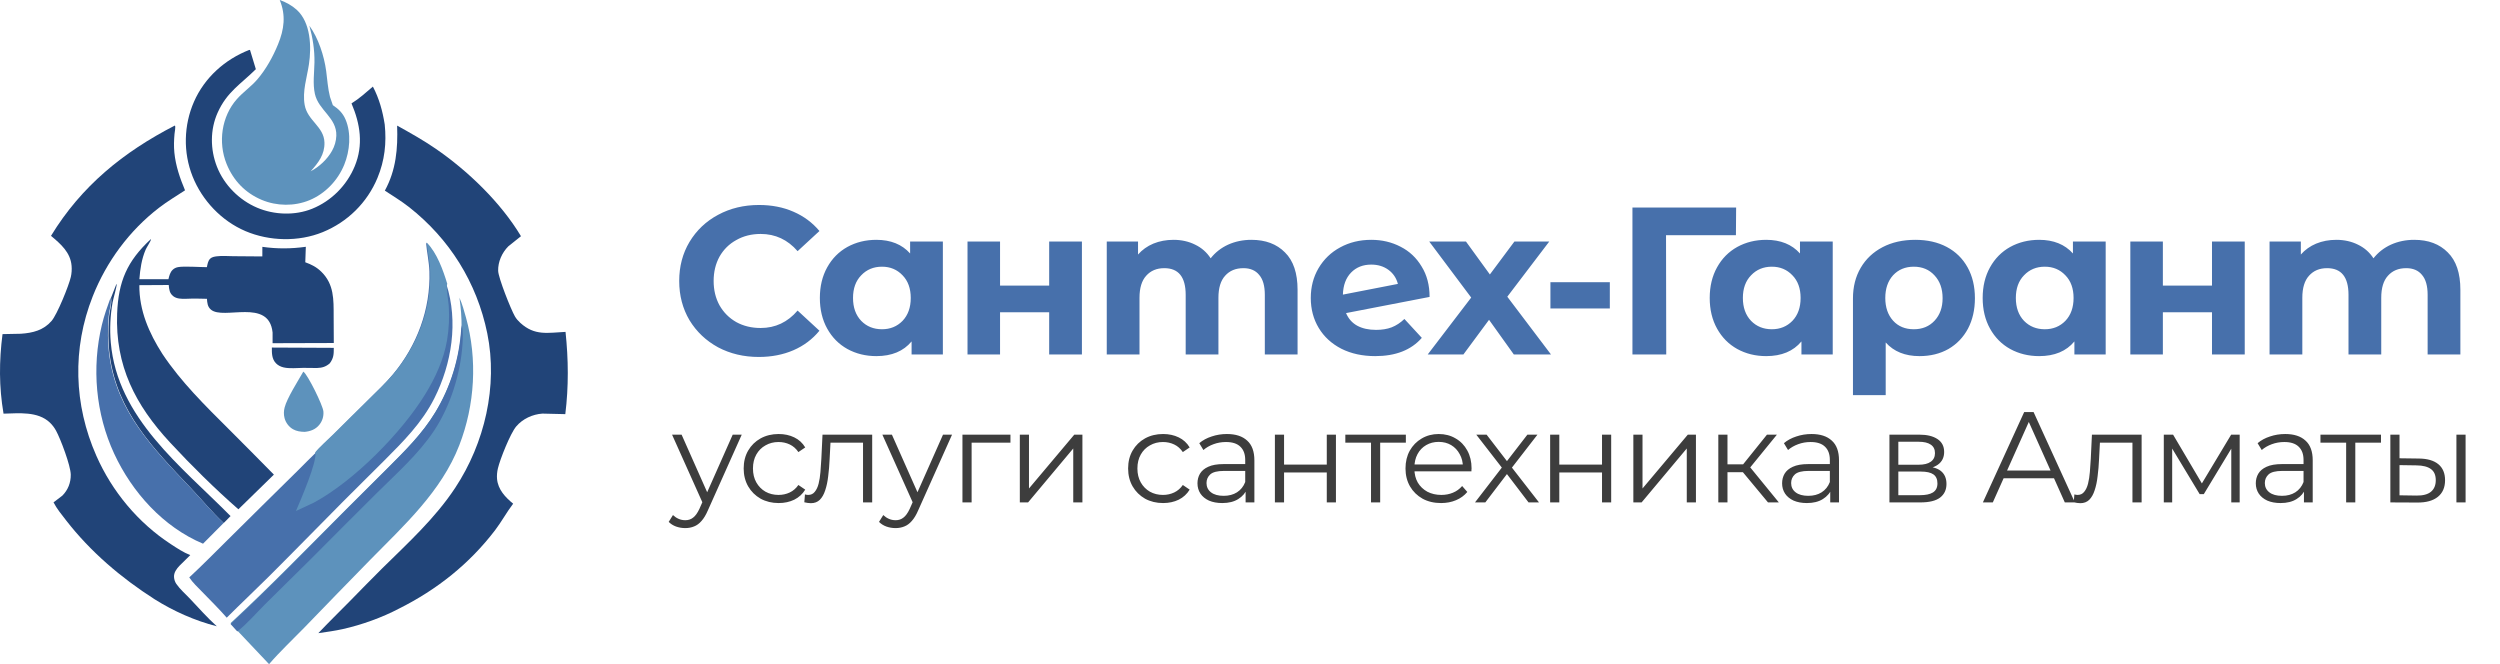
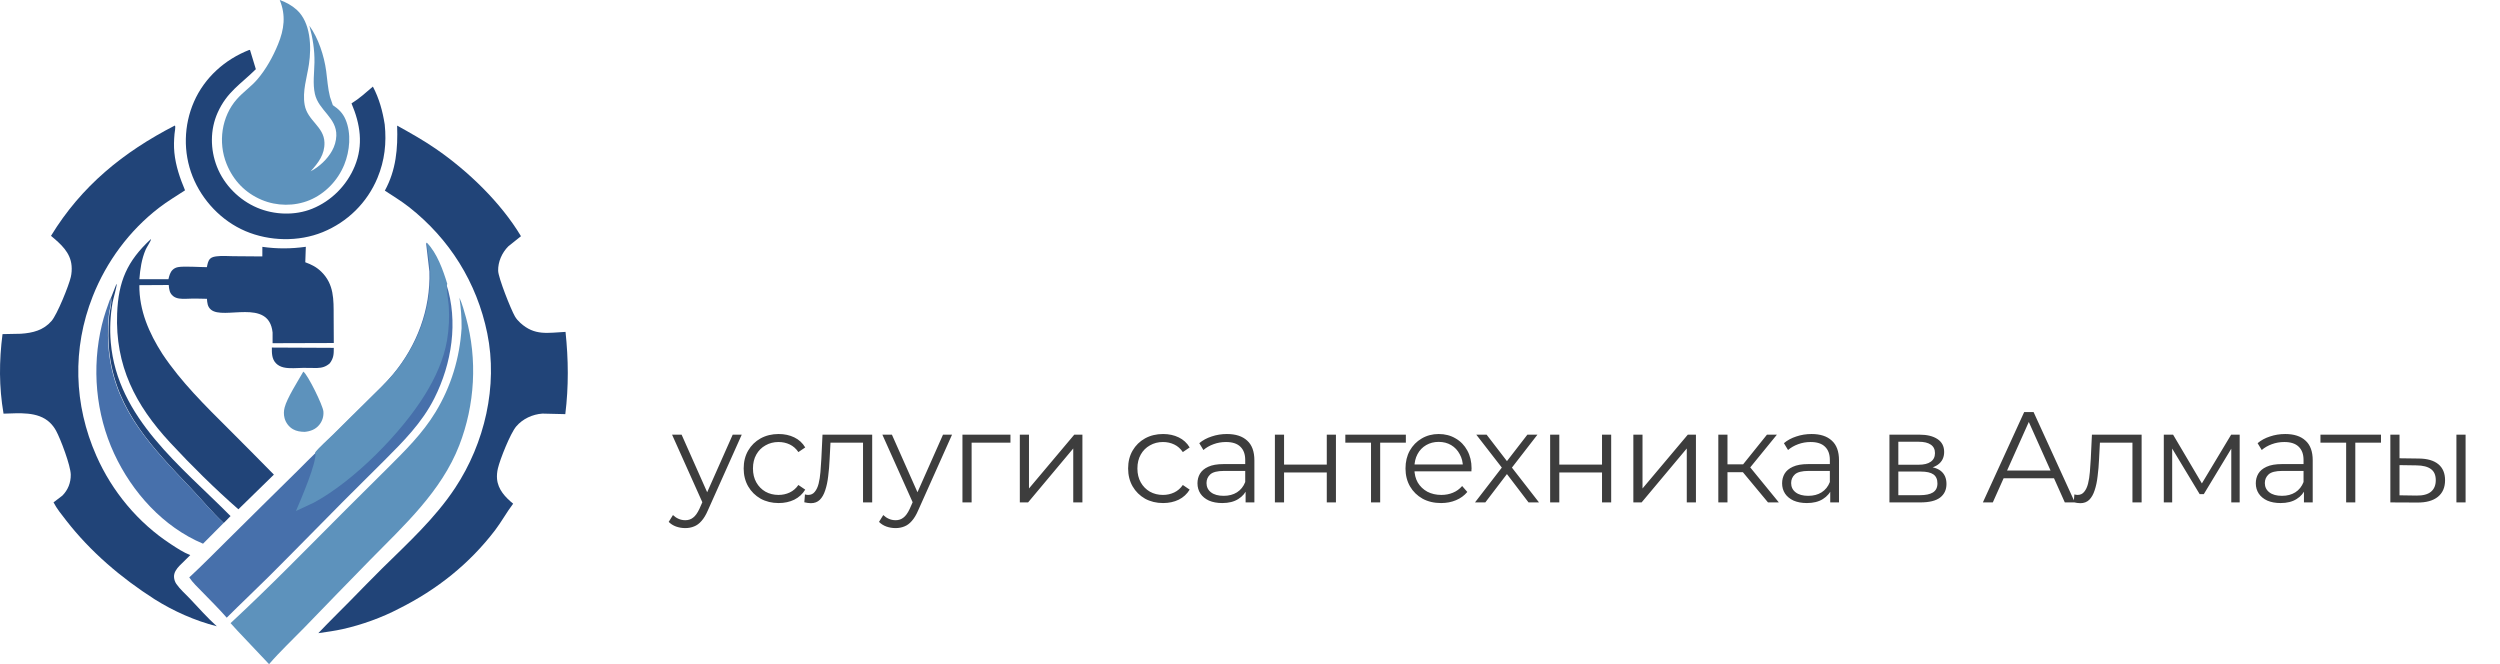
<svg xmlns="http://www.w3.org/2000/svg" width="1453" height="386" viewBox="0 0 1453 386" fill="none">
-   <path d="M440.996 207.464C432.293 207.464 424.404 205.593 417.328 201.852C410.333 198.029 404.803 192.783 400.736 186.114C396.751 179.363 394.758 171.759 394.758 163.3C394.758 154.841 396.751 147.277 400.736 140.608C404.803 133.857 410.333 128.611 417.328 124.87C424.404 121.047 432.334 119.136 441.118 119.136C448.519 119.136 455.189 120.437 461.126 123.04C467.145 125.643 472.187 129.384 476.254 134.264L463.566 145.976C457.791 139.307 450.634 135.972 442.094 135.972C436.807 135.972 432.09 137.151 427.942 139.51C423.794 141.787 420.541 145 418.182 149.148C415.905 153.296 414.766 158.013 414.766 163.3C414.766 168.587 415.905 173.304 418.182 177.452C420.541 181.6 423.794 184.853 427.942 187.212C432.09 189.489 436.807 190.628 442.094 190.628C450.634 190.628 457.791 187.253 463.566 180.502L476.254 192.214C472.187 197.175 467.145 200.957 461.126 203.56C455.107 206.163 448.397 207.464 440.996 207.464ZM547.994 140.364V206H529.816V198.436C525.098 204.129 518.266 206.976 509.32 206.976C503.138 206.976 497.526 205.593 492.484 202.828C487.522 200.063 483.618 196.118 480.772 190.994C477.925 185.87 476.502 179.933 476.502 173.182C476.502 166.431 477.925 160.494 480.772 155.37C483.618 150.246 487.522 146.301 492.484 143.536C497.526 140.771 503.138 139.388 509.32 139.388C517.697 139.388 524.244 142.031 528.962 147.318V140.364H547.994ZM512.614 191.36C517.412 191.36 521.398 189.733 524.57 186.48C527.742 183.145 529.328 178.713 529.328 173.182C529.328 167.651 527.742 163.259 524.57 160.006C521.398 156.671 517.412 155.004 512.614 155.004C507.734 155.004 503.708 156.671 500.536 160.006C497.364 163.259 495.778 167.651 495.778 173.182C495.778 178.713 497.364 183.145 500.536 186.48C503.708 189.733 507.734 191.36 512.614 191.36ZM562.32 140.364H581.23V165.984H609.778V140.364H628.81V206H609.778V181.478H581.23V206H562.32V140.364ZM727.305 139.388C735.52 139.388 742.027 141.828 746.825 146.708C751.705 151.507 754.145 158.745 754.145 168.424V206H735.113V171.352C735.113 166.147 734.015 162.283 731.819 159.762C729.705 157.159 726.655 155.858 722.669 155.858C718.196 155.858 714.658 157.322 712.055 160.25C709.453 163.097 708.151 167.367 708.151 173.06V206H689.119V171.352C689.119 161.023 684.971 155.858 676.675 155.858C672.283 155.858 668.786 157.322 666.183 160.25C663.581 163.097 662.279 167.367 662.279 173.06V206H643.247V140.364H661.425V147.928C663.865 145.163 666.834 143.048 670.331 141.584C673.91 140.12 677.814 139.388 682.043 139.388C686.679 139.388 690.868 140.323 694.609 142.194C698.351 143.983 701.36 146.627 703.637 150.124C706.321 146.708 709.697 144.065 713.763 142.194C717.911 140.323 722.425 139.388 727.305 139.388ZM799.767 191.726C803.183 191.726 806.192 191.238 808.795 190.262C811.479 189.205 813.959 187.578 816.237 185.382L826.363 196.362C820.181 203.438 811.153 206.976 799.279 206.976C791.877 206.976 785.33 205.553 779.637 202.706C773.943 199.778 769.551 195.752 766.461 190.628C763.37 185.504 761.825 179.689 761.825 173.182C761.825 166.757 763.329 160.982 766.339 155.858C769.429 150.653 773.618 146.627 778.905 143.78C784.273 140.852 790.291 139.388 796.961 139.388C803.223 139.388 808.917 140.73 814.041 143.414C819.165 146.017 823.231 149.839 826.241 154.882C829.331 159.843 830.877 165.74 830.877 172.572L782.321 181.966C783.703 185.219 785.859 187.659 788.787 189.286C791.796 190.913 795.456 191.726 799.767 191.726ZM796.961 153.784C792.162 153.784 788.258 155.329 785.249 158.42C782.239 161.511 780.653 165.781 780.491 171.23L812.455 165.008C811.56 161.592 809.73 158.867 806.965 156.834C804.199 154.801 800.865 153.784 796.961 153.784ZM879.824 206L865.428 185.87L850.544 206H829.804L855.058 172.938L830.658 140.364H852.008L865.916 159.518L880.19 140.364H900.442L876.042 172.45L901.418 206H879.824ZM901.105 164.032H935.631V179.282H901.105V164.032ZM1008.92 136.704H968.295L968.417 206H948.775V120.6H1009.04L1008.92 136.704ZM1065.18 140.364V206H1047V198.436C1042.28 204.129 1035.45 206.976 1026.5 206.976C1020.32 206.976 1014.71 205.593 1009.67 202.828C1004.71 200.063 1000.8 196.118 997.956 190.994C995.11 185.87 993.686 179.933 993.686 173.182C993.686 166.431 995.11 160.494 997.956 155.37C1000.8 150.246 1004.71 146.301 1009.67 143.536C1014.71 140.771 1020.32 139.388 1026.5 139.388C1034.88 139.388 1041.43 142.031 1046.15 147.318V140.364H1065.18ZM1029.8 191.36C1034.6 191.36 1038.58 189.733 1041.75 186.48C1044.93 183.145 1046.51 178.713 1046.51 173.182C1046.51 167.651 1044.93 163.259 1041.75 160.006C1038.58 156.671 1034.6 155.004 1029.8 155.004C1024.92 155.004 1020.89 156.671 1017.72 160.006C1014.55 163.259 1012.96 167.651 1012.96 173.182C1012.96 178.713 1014.55 183.145 1017.72 186.48C1020.89 189.733 1024.92 191.36 1029.8 191.36ZM1113.18 139.388C1120.17 139.388 1126.27 140.771 1131.48 143.536C1136.68 146.301 1140.71 150.246 1143.55 155.37C1146.4 160.494 1147.82 166.472 1147.82 173.304C1147.82 179.973 1146.48 185.87 1143.8 190.994C1141.11 196.037 1137.33 199.981 1132.45 202.828C1127.57 205.593 1121.96 206.976 1115.62 206.976C1107.24 206.976 1100.69 204.333 1095.97 199.046V229.668H1076.94V173.426C1076.94 166.675 1078.45 160.738 1081.46 155.614C1084.47 150.49 1088.7 146.505 1094.14 143.658C1099.59 140.811 1105.94 139.388 1113.18 139.388ZM1112.32 191.36C1117.28 191.36 1121.31 189.693 1124.4 186.358C1127.49 183.023 1129.04 178.672 1129.04 173.304C1129.04 167.855 1127.49 163.463 1124.4 160.128C1121.31 156.712 1117.28 155.004 1112.32 155.004C1107.36 155.004 1103.34 156.671 1100.24 160.006C1097.24 163.341 1095.73 167.733 1095.73 173.182C1095.73 178.631 1097.24 183.023 1100.24 186.358C1103.25 189.693 1107.28 191.36 1112.32 191.36ZM1223.82 140.364V206H1205.64V198.436C1200.93 204.129 1194.09 206.976 1185.15 206.976C1178.97 206.976 1173.35 205.593 1168.31 202.828C1163.35 200.063 1159.45 196.118 1156.6 190.994C1153.75 185.87 1152.33 179.933 1152.33 173.182C1152.33 166.431 1153.75 160.494 1156.6 155.37C1159.45 150.246 1163.35 146.301 1168.31 143.536C1173.35 140.771 1178.97 139.388 1185.15 139.388C1193.52 139.388 1200.07 142.031 1204.79 147.318V140.364H1223.82ZM1188.44 191.36C1193.24 191.36 1197.23 189.733 1200.4 186.48C1203.57 183.145 1205.16 178.713 1205.16 173.182C1205.16 167.651 1203.57 163.259 1200.4 160.006C1197.23 156.671 1193.24 155.004 1188.44 155.004C1183.56 155.004 1179.54 156.671 1176.36 160.006C1173.19 163.259 1171.61 167.651 1171.61 173.182C1171.61 178.713 1173.19 183.145 1176.36 186.48C1179.54 189.733 1183.56 191.36 1188.44 191.36ZM1238.15 140.364H1257.06V165.984H1285.61V140.364H1304.64V206H1285.61V181.478H1257.06V206H1238.15V140.364ZM1403.13 139.388C1411.35 139.388 1417.85 141.828 1422.65 146.708C1427.53 151.507 1429.97 158.745 1429.97 168.424V206H1410.94V171.352C1410.94 166.147 1409.84 162.283 1407.65 159.762C1405.53 157.159 1402.48 155.858 1398.5 155.858C1394.02 155.858 1390.49 157.322 1387.88 160.25C1385.28 163.097 1383.98 167.367 1383.98 173.06V206H1364.95V171.352C1364.95 161.023 1360.8 155.858 1352.5 155.858C1348.11 155.858 1344.61 157.322 1342.01 160.25C1339.41 163.097 1338.11 167.367 1338.11 173.06V206H1319.07V140.364H1337.25V147.928C1339.69 145.163 1342.66 143.048 1346.16 141.584C1349.74 140.12 1353.64 139.388 1357.87 139.388C1362.51 139.388 1366.7 140.323 1370.44 142.194C1374.18 143.983 1377.19 146.627 1379.46 150.124C1382.15 146.708 1385.52 144.065 1389.59 142.194C1393.74 140.323 1398.25 139.388 1403.13 139.388Z" fill="#4770AB" />
  <path d="M158.007 202L194 202.17C194.002 205.838 193.953 208.127 191.638 211.191C189.452 213.097 187.255 213.794 184.361 213.873C181.723 213.945 179.072 213.789 176.431 213.803C172.757 213.823 168.385 214.378 164.797 213.53C163.167 213.145 161.61 212.386 160.431 211.178C157.961 208.648 157.973 205.288 158.007 202Z" fill="#214478" />
  <path d="M64.523 173.079L67.52 165.409L67.794 165C68.033 166.309 65.811 173.635 65.445 175.695C64.091 183.329 63.712 191.331 64.383 199.06C68.203 243.058 105.391 270.997 134 299.95L130.001 304C123.131 297.538 117.048 290.131 110.554 283.28C88.99 260.533 68.148 239.338 63.791 206.587C62.797 199.11 62.822 191.466 63.413 183.955C63.677 180.604 65.164 176.639 64.579 173.36L64.523 173.079Z" fill="#214478" />
  <path d="M176.28 216L176.468 216.129C179.063 218.189 187.648 235.554 187.959 239.133C188.207 241.996 187.329 244.784 185.527 246.963C183.313 249.642 180.369 250.68 177.095 251C174.748 250.966 172.381 250.665 170.292 249.468C167.929 248.114 166.091 245.718 165.381 243.01C164.846 240.97 164.891 238.895 165.413 236.858C166.824 231.356 173.198 221.398 176.28 216Z" fill="#5D92BC" />
  <path d="M64.262 173L64.318 173.281C64.905 176.56 63.412 180.525 63.148 183.876C62.554 191.388 62.529 199.032 63.527 206.51C67.901 239.263 88.826 260.459 110.476 283.208C116.995 290.059 123.103 297.466 130 303.929L118 316C94.897 306.29 76.766 286.114 66.357 263.661C55.598 240.452 53.231 213.676 59.211 188.827C60.513 183.42 62.357 178.218 64.262 173Z" fill="#4770AB" />
  <path d="M144.895 29L145.322 29.089L148.699 40.213C139.849 49.001 131.923 53.367 126.496 65.48C122.06 75.382 122.158 86.86 126.102 96.91C130.249 107.475 139.005 116.291 149.481 120.733C159.375 124.928 171.406 125.379 181.429 121.325C192.655 116.784 201.587 107.718 206.179 96.6C211.293 84.22 209.396 72.061 204.293 60.099C208.876 57.275 212.651 53.796 216.724 50.328C220.395 57.295 222.379 64.587 223.598 72.323C224.71 83.102 223.579 93.321 219.39 103.399C213.413 117.778 202.011 129.04 187.544 134.926C173.479 140.648 156.588 140.247 142.662 134.323C128.735 128.399 117.46 116.469 111.904 102.48C106.391 88.595 106.754 72.757 112.754 59.097C118.903 45.097 130.714 34.534 144.895 29Z" fill="#214478" />
  <path d="M162.578 0C166.066 1.173 169.713 3.202 172.453 5.689C180.639 13.12 181.083 27.239 179.552 37.398C178.381 45.161 175.656 53.074 177.078 61C178.728 70.201 188.279 73.502 188.572 82.795C188.792 89.765 184.971 94.697 180.532 99.565C185.518 96.976 190.235 92.576 192.985 87.639C194.47 84.973 195.364 81.978 195.47 78.921C195.836 68.379 185.191 64.24 183.025 54.619C181.7 48.728 182.661 42.292 182.764 36.302C182.89 29.019 181.758 21.942 179.81 14.949C185.047 22.173 188.379 32.456 189.57 41.248C190.254 46.296 190.53 51.361 191.793 56.316L193.437 61.116C196.788 63.348 199.24 65.716 200.839 69.478C204.267 77.543 203.32 87.757 200.076 95.721C196.35 104.868 189.025 112.554 179.89 116.342C171.105 119.984 160.835 119.846 152.089 116.158C142.505 112.115 135.564 104.876 131.675 95.224C126.655 82.769 128.721 67.708 137.698 57.572C141.357 53.44 146.008 50.317 149.604 46.097C154.691 40.125 158.583 33.061 161.572 25.819C165.181 17.075 166.232 8.89 162.578 0Z" fill="#5D92BC" />
  <path d="M268.27 190.75C268.352 184.745 267.87 178.94 267.023 173C268.659 176.695 269.749 180.659 270.828 184.547C277.574 208.85 276.043 235.324 266.932 258.806C256.539 285.591 234.891 305.322 215.149 325.394C202.345 338.412 189.688 351.56 176.975 364.664C170.117 371.732 162.815 378.547 156.38 386L137.916 366.473L134 362.172C157.047 340.814 179.065 318.144 201.274 295.924C209.253 287.942 217.298 280.026 225.282 272.049C235.529 261.809 245.495 252.049 253.089 239.58C262.142 224.713 267.192 208.076 268.27 190.75Z" fill="#5D92BC" />
-   <path d="M268.067 190.789L268.486 189C269.19 192.459 269.034 196.325 268.815 199.839C267.754 216.884 261.842 235.841 252.408 250.119C243.267 263.957 230.257 275.372 218.553 286.996C205.817 299.644 193.177 312.39 180.497 325.093C171.732 333.874 162.789 342.475 154.023 351.247C149.256 356.018 143.052 363.106 137.91 367L134 362.688C157.012 341.27 178.997 318.537 201.172 296.255C209.139 288.251 217.172 280.314 225.144 272.314C235.376 262.046 245.327 252.258 252.909 239.755C261.949 224.847 266.991 208.163 268.067 190.789Z" fill="#4770AB" />
-   <path d="M247.598 141C253.492 147.038 257.002 157.062 259.403 165.085C266.468 186.901 262.592 211.354 252.428 231.512C245.202 245.843 234.346 256.625 223.177 267.832C215.222 275.816 207.158 283.692 199.217 291.688C184.809 306.197 170.548 320.855 156.054 335.277C148.033 343.258 139.776 351.003 131.775 359C127.238 353.793 122.293 348.954 117.497 343.99C114.992 341.399 111.962 338.618 110 335.588C117.542 328.611 124.691 321.312 131.996 314.093C145.672 300.577 159.297 286.994 173.035 273.542C176.508 270.141 179.857 266.586 183.388 263.251C185.657 260.25 190.732 255.799 193.601 252.9C200.6 245.829 207.681 238.839 214.722 231.811C219.346 227.194 224.157 222.652 228.345 217.627C242.291 200.89 250.286 179.726 249.559 157.82C249.369 152.117 248.089 146.651 247.598 141Z" fill="#4770AB" />
+   <path d="M247.598 141C253.492 147.038 257.002 157.062 259.403 165.085C266.468 186.901 262.592 211.354 252.428 231.512C245.202 245.843 234.346 256.625 223.177 267.832C215.222 275.816 207.158 283.692 199.217 291.688C184.809 306.197 170.548 320.855 156.054 335.277C148.033 343.258 139.776 351.003 131.775 359C127.238 353.793 122.293 348.954 117.497 343.99C114.992 341.399 111.962 338.618 110 335.588C117.542 328.611 124.691 321.312 131.996 314.093C145.672 300.577 159.297 286.994 173.035 273.542C176.508 270.141 179.857 266.586 183.388 263.251C185.657 260.25 190.732 255.799 193.601 252.9C200.6 245.829 207.681 238.839 214.722 231.811C219.346 227.194 224.157 222.652 228.345 217.627C242.291 200.89 250.286 179.726 249.559 157.82Z" fill="#4770AB" />
  <path d="M248.042 141C253.994 147.022 257.54 157.02 259.965 165.022L259.806 165.425C259.251 166.992 260.663 175.59 260.815 177.877C261.247 184.391 260.92 191.156 259.848 197.599C257.976 208.842 252.99 219.644 247.026 229.316C233.243 251.664 205.796 279.49 182.53 292.064L172 297C174.45 291.3 184.747 267.565 183.184 262.93C185.475 259.936 190.602 255.497 193.5 252.606C200.569 245.553 207.722 238.582 214.833 231.572C219.505 226.967 224.364 222.437 228.595 217.425C242.681 200.733 250.756 179.624 250.022 157.776C249.83 152.088 248.537 146.637 248.042 141Z" fill="#5D92BC" />
  <path d="M87.643 139C87.67 139.126 87.746 139.25 87.725 139.377C87.61 140.055 85.163 143.908 84.687 145.011C82.3 150.545 81.477 156.326 81.007 162.281L97.891 162.276C98.38 160.286 98.834 158.289 100.354 156.812C101.258 155.935 102.292 155.483 103.519 155.247C106.847 154.607 116.23 155.279 120.242 155.272C120.589 153.574 120.873 151.58 122.175 150.327C123.141 149.396 124.632 149.14 125.911 148.975C129.013 148.576 132.38 148.871 135.518 148.903C141.169 148.961 146.819 149.005 152.47 149.039L152.486 143.459C160.986 144.676 169.238 144.625 177.744 143.437L177.432 152.431C181.075 153.748 184.043 155.252 186.831 158.011C194.184 165.284 193.912 174.068 193.918 183.664C193.922 188.896 193.946 194.126 194 199.358L158.428 199.468L158.425 193.248C156.343 173.042 129.907 186.244 122.56 179.926C120.599 178.239 120.453 176.071 120.277 173.671C117.369 173.599 114.457 173.513 111.548 173.55C109.134 173.58 106.49 173.855 104.101 173.501C102.869 173.319 101.666 172.91 100.679 172.129C98.521 170.418 98.279 168.193 98.069 165.642L80.986 165.742C80.893 180.514 86.584 193.516 94.397 205.722C105.219 221.989 119.241 235.745 133.016 249.464C141.792 258.204 150.493 267.02 159.183 275.848L138.545 296C124.734 283.899 111.331 270.652 98.838 257.182C78.633 235.399 66.913 212.561 68.08 182.222C68.797 163.554 73.847 151.795 87.643 139Z" fill="#214478" />
  <path d="M101.542 73L101.706 73.033C102.14 73.743 101.522 76.837 101.428 77.865C101.101 81.479 100.98 85.052 101.341 88.671C102.11 96.4 104.563 103.501 107.541 110.614C102.47 113.934 97.267 117.031 92.455 120.729C75.168 134.018 61.855 152.071 53.881 172.262C41.904 202.587 42.885 235.165 56.009 264.915C65.15 285.636 80.241 303.823 99.306 316.263C102.875 318.591 106.603 321.088 110.587 322.635L104.342 328.793C102.648 330.556 101.001 332.777 101.138 335.336C101.213 336.739 101.676 338.189 102.472 339.353C104.591 342.452 107.695 345.114 110.276 347.837C115.427 353.272 120.45 358.97 126 364C113.286 360.747 100.919 355.236 89.833 348.274C70.374 335.823 52.586 320.692 38.408 302.419C35.845 299.115 33.026 295.698 31.107 291.975L36.236 288.063C39.536 284.741 41.162 280.57 41.126 275.894C41.086 270.69 35.175 255.035 32.58 250.323C31.617 248.575 30.427 246.974 28.975 245.596C21.958 238.938 10.97 240.217 2.054 240.417C-0.615 224.667 -0.544 210.012 1.465 194.19L12.129 193.974C19.06 193.504 25.239 191.979 29.951 186.556C33.244 182.768 40.035 165.969 41.167 160.962C41.644 158.856 41.785 156.678 41.61 154.527C40.971 146.667 35.283 141.807 29.642 137.073C47.299 108.128 71.625 88.407 101.542 73Z" fill="#214478" />
  <path d="M230.813 73C238.434 77.225 246.021 81.487 253.212 86.429C271.942 99.303 291.034 117.64 302.789 137.282L295.428 143.17C291.763 146.857 289.397 152.138 289.527 157.399C289.626 161.413 296.897 179.791 299.272 183.889C300.093 185.307 301.163 186.51 302.365 187.612C310.769 195.322 318.357 193.382 328.686 192.891C330.383 208.968 330.538 224.637 328.554 240.699L315.254 240.384C309.51 240.781 303.784 243.418 300.034 247.835C296.617 251.86 290.599 266.986 289.378 272.238C288.913 274.24 288.698 276.351 288.887 278.403C289.454 284.559 293.716 289.031 298.247 292.746C294.482 297.661 291.504 303.23 287.714 308.192C272.765 327.763 253.945 342.689 232.034 353.652C222.068 358.914 210.258 363.146 199.276 365.61C194.568 366.666 189.77 367.302 185 368C190.936 361.74 197.128 355.673 203.191 349.534C209.52 343.127 215.751 336.621 222.167 330.301C237.191 315.502 252.899 301.214 264.586 283.496C281.678 257.583 289.47 224.392 283.204 193.734C277.165 164.189 261.255 138.774 237.577 120.234C233.125 116.747 228.369 113.914 223.673 110.8C230.223 98.82 231.273 86.386 230.813 73Z" fill="#214478" />
  <path d="M398.25 306.925C396.4 306.925 394.625 306.625 392.925 306.025C391.275 305.425 389.85 304.525 388.65 303.325L391.125 299.35C392.125 300.3 393.2 301.025 394.35 301.525C395.55 302.075 396.875 302.35 398.325 302.35C400.075 302.35 401.575 301.85 402.825 300.85C404.125 299.9 405.35 298.2 406.5 295.75L409.05 289.975L409.65 289.15L425.85 252.625H431.1L411.375 296.725C410.275 299.275 409.05 301.3 407.7 302.8C406.4 304.3 404.975 305.35 403.425 305.95C401.875 306.6 400.15 306.925 398.25 306.925ZM408.75 293.125L390.6 252.625H396.15L412.2 288.775L408.75 293.125ZM452.548 292.375C448.648 292.375 445.148 291.525 442.048 289.825C438.998 288.075 436.598 285.7 434.848 282.7C433.098 279.65 432.223 276.175 432.223 272.275C432.223 268.325 433.098 264.85 434.848 261.85C436.598 258.85 438.998 256.5 442.048 254.8C445.148 253.1 448.648 252.25 452.548 252.25C455.898 252.25 458.923 252.9 461.623 254.2C464.323 255.5 466.448 257.45 467.998 260.05L464.023 262.75C462.673 260.75 460.998 259.275 458.998 258.325C456.998 257.375 454.823 256.9 452.473 256.9C449.673 256.9 447.148 257.55 444.898 258.85C442.648 260.1 440.873 261.875 439.573 264.175C438.273 266.475 437.623 269.175 437.623 272.275C437.623 275.375 438.273 278.075 439.573 280.375C440.873 282.675 442.648 284.475 444.898 285.775C447.148 287.025 449.673 287.65 452.473 287.65C454.823 287.65 456.998 287.175 458.998 286.225C460.998 285.275 462.673 283.825 464.023 281.875L467.998 284.575C466.448 287.125 464.323 289.075 461.623 290.425C458.923 291.725 455.898 292.375 452.548 292.375ZM467.467 291.925L467.842 287.35C468.192 287.4 468.517 287.475 468.817 287.575C469.167 287.625 469.467 287.65 469.717 287.65C471.317 287.65 472.592 287.05 473.542 285.85C474.542 284.65 475.292 283.05 475.792 281.05C476.292 279.05 476.642 276.8 476.842 274.3C477.042 271.75 477.217 269.2 477.367 266.65L478.042 252.625H506.917V292H501.592V255.7L502.942 257.275H481.492L482.767 255.625L482.167 267.025C482.017 270.425 481.742 273.675 481.342 276.775C480.992 279.875 480.417 282.6 479.617 284.95C478.867 287.3 477.817 289.15 476.467 290.5C475.117 291.8 473.392 292.45 471.292 292.45C470.692 292.45 470.067 292.4 469.417 292.3C468.817 292.2 468.167 292.075 467.467 291.925ZM520.479 306.925C518.629 306.925 516.854 306.625 515.154 306.025C513.504 305.425 512.079 304.525 510.879 303.325L513.354 299.35C514.354 300.3 515.429 301.025 516.579 301.525C517.779 302.075 519.104 302.35 520.554 302.35C522.304 302.35 523.804 301.85 525.054 300.85C526.354 299.9 527.579 298.2 528.729 295.75L531.279 289.975L531.879 289.15L548.079 252.625H553.329L533.604 296.725C532.504 299.275 531.279 301.3 529.929 302.8C528.629 304.3 527.204 305.35 525.654 305.95C524.104 306.6 522.379 306.925 520.479 306.925ZM530.979 293.125L512.829 252.625H518.379L534.429 288.775L530.979 293.125ZM559.376 292V252.625H587.276V257.275H563.351L564.701 255.925V292H559.376ZM592.721 292V252.625H598.046V283.9L624.371 252.625H629.096V292H623.771V260.65L597.521 292H592.721ZM675.986 292.375C672.086 292.375 668.586 291.525 665.486 289.825C662.436 288.075 660.036 285.7 658.286 282.7C656.536 279.65 655.661 276.175 655.661 272.275C655.661 268.325 656.536 264.85 658.286 261.85C660.036 258.85 662.436 256.5 665.486 254.8C668.586 253.1 672.086 252.25 675.986 252.25C679.336 252.25 682.361 252.9 685.061 254.2C687.761 255.5 689.886 257.45 691.436 260.05L687.461 262.75C686.111 260.75 684.436 259.275 682.436 258.325C680.436 257.375 678.261 256.9 675.911 256.9C673.111 256.9 670.586 257.55 668.336 258.85C666.086 260.1 664.311 261.875 663.011 264.175C661.711 266.475 661.061 269.175 661.061 272.275C661.061 275.375 661.711 278.075 663.011 280.375C664.311 282.675 666.086 284.475 668.336 285.775C670.586 287.025 673.111 287.65 675.911 287.65C678.261 287.65 680.436 287.175 682.436 286.225C684.436 285.275 686.111 283.825 687.461 281.875L691.436 284.575C689.886 287.125 687.761 289.075 685.061 290.425C682.361 291.725 679.336 292.375 675.986 292.375ZM723.947 292V283.3L723.722 281.875V267.325C723.722 263.975 722.772 261.4 720.872 259.6C719.022 257.8 716.247 256.9 712.547 256.9C709.997 256.9 707.572 257.325 705.272 258.175C702.972 259.025 701.022 260.15 699.422 261.55L697.022 257.575C699.022 255.875 701.422 254.575 704.222 253.675C707.022 252.725 709.972 252.25 713.072 252.25C718.172 252.25 722.097 253.525 724.847 256.075C727.647 258.575 729.047 262.4 729.047 267.55V292H723.947ZM710.372 292.375C707.422 292.375 704.847 291.9 702.647 290.95C700.497 289.95 698.847 288.6 697.697 286.9C696.547 285.15 695.972 283.15 695.972 280.9C695.972 278.85 696.447 277 697.397 275.35C698.397 273.65 699.997 272.3 702.197 271.3C704.447 270.25 707.447 269.725 711.197 269.725H724.772V273.7H711.347C707.547 273.7 704.897 274.375 703.397 275.725C701.947 277.075 701.222 278.75 701.222 280.75C701.222 283 702.097 284.8 703.847 286.15C705.597 287.5 708.047 288.175 711.197 288.175C714.197 288.175 716.772 287.5 718.922 286.15C721.122 284.75 722.722 282.75 723.722 280.15L724.922 283.825C723.922 286.425 722.172 288.5 719.672 290.05C717.222 291.6 714.122 292.375 710.372 292.375ZM740.972 292V252.625H746.297V270.025H771.122V252.625H776.447V292H771.122V274.6H746.297V292H740.972ZM796.833 292V255.85L798.183 257.275H781.908V252.625H817.083V257.275H800.808L802.158 255.85V292H796.833ZM837.576 292.375C833.476 292.375 829.876 291.525 826.776 289.825C823.676 288.075 821.251 285.7 819.501 282.7C817.751 279.65 816.876 276.175 816.876 272.275C816.876 268.375 817.701 264.925 819.351 261.925C821.051 258.925 823.351 256.575 826.251 254.875C829.201 253.125 832.501 252.25 836.151 252.25C839.851 252.25 843.126 253.1 845.976 254.8C848.876 256.45 851.151 258.8 852.801 261.85C854.451 264.85 855.276 268.325 855.276 272.275C855.276 272.525 855.251 272.8 855.201 273.1C855.201 273.35 855.201 273.625 855.201 273.925H820.926V269.95H852.351L850.251 271.525C850.251 268.675 849.626 266.15 848.376 263.95C847.176 261.7 845.526 259.95 843.426 258.7C841.326 257.45 838.901 256.825 836.151 256.825C833.451 256.825 831.026 257.45 828.876 258.7C826.726 259.95 825.051 261.7 823.851 263.95C822.651 266.2 822.051 268.775 822.051 271.675V272.5C822.051 275.5 822.701 278.15 824.001 280.45C825.351 282.7 827.201 284.475 829.551 285.775C831.951 287.025 834.676 287.65 837.726 287.65C840.126 287.65 842.351 287.225 844.401 286.375C846.501 285.525 848.301 284.225 849.801 282.475L852.801 285.925C851.051 288.025 848.851 289.625 846.201 290.725C843.601 291.825 840.726 292.375 837.576 292.375ZM857.265 292L873.915 270.4L873.84 273.025L858.015 252.625H864.015L876.99 269.5L874.74 269.425L887.715 252.625H893.565L877.59 273.25L877.665 270.4L894.465 292H888.39L874.665 274L876.765 274.3L863.265 292H857.265ZM900.942 292V252.625H906.267V270.025H931.092V252.625H936.417V292H931.092V274.6H906.267V292H900.942ZM949.303 292V252.625H954.628V283.9L980.953 252.625H985.678V292H980.353V260.65L954.103 292H949.303ZM1027.56 292L1011.36 272.5L1015.79 269.875L1033.86 292H1027.56ZM998.688 292V252.625H1004.01V292H998.688ZM1002.36 274.45V269.875H1015.04V274.45H1002.36ZM1016.24 272.875L1011.29 272.125L1026.96 252.625H1032.74L1016.24 272.875ZM1063.73 292V283.3L1063.51 281.875V267.325C1063.51 263.975 1062.56 261.4 1060.66 259.6C1058.81 257.8 1056.03 256.9 1052.33 256.9C1049.78 256.9 1047.36 257.325 1045.06 258.175C1042.76 259.025 1040.81 260.15 1039.21 261.55L1036.81 257.575C1038.81 255.875 1041.21 254.575 1044.01 253.675C1046.81 252.725 1049.76 252.25 1052.86 252.25C1057.96 252.25 1061.88 253.525 1064.63 256.075C1067.43 258.575 1068.83 262.4 1068.83 267.55V292H1063.73ZM1050.16 292.375C1047.21 292.375 1044.63 291.9 1042.43 290.95C1040.28 289.95 1038.63 288.6 1037.48 286.9C1036.33 285.15 1035.76 283.15 1035.76 280.9C1035.76 278.85 1036.23 277 1037.18 275.35C1038.18 273.65 1039.78 272.3 1041.98 271.3C1044.23 270.25 1047.23 269.725 1050.98 269.725H1064.56V273.7H1051.13C1047.33 273.7 1044.68 274.375 1043.18 275.725C1041.73 277.075 1041.01 278.75 1041.01 280.75C1041.01 283 1041.88 284.8 1043.63 286.15C1045.38 287.5 1047.83 288.175 1050.98 288.175C1053.98 288.175 1056.56 287.5 1058.71 286.15C1060.91 284.75 1062.51 282.75 1063.51 280.15L1064.71 283.825C1063.71 286.425 1061.96 288.5 1059.46 290.05C1057.01 291.6 1053.91 292.375 1050.16 292.375ZM1098.14 292V252.625H1115.54C1119.99 252.625 1123.49 253.475 1126.04 255.175C1128.64 256.875 1129.94 259.375 1129.94 262.675C1129.94 265.875 1128.71 268.35 1126.26 270.1C1123.81 271.8 1120.59 272.65 1116.59 272.65L1117.64 271.075C1122.34 271.075 1125.79 271.95 1127.99 273.7C1130.19 275.45 1131.29 277.975 1131.29 281.275C1131.29 284.675 1130.04 287.325 1127.54 289.225C1125.09 291.075 1121.26 292 1116.06 292H1098.14ZM1103.31 287.8H1115.84C1119.19 287.8 1121.71 287.275 1123.41 286.225C1125.16 285.125 1126.04 283.375 1126.04 280.975C1126.04 278.575 1125.26 276.825 1123.71 275.725C1122.16 274.625 1119.71 274.075 1116.36 274.075H1103.31V287.8ZM1103.31 270.1H1115.16C1118.21 270.1 1120.54 269.525 1122.14 268.375C1123.79 267.225 1124.61 265.55 1124.61 263.35C1124.61 261.15 1123.79 259.5 1122.14 258.4C1120.54 257.3 1118.21 256.75 1115.16 256.75H1103.31V270.1ZM1152.45 292L1176.45 239.5H1181.92L1205.92 292H1200.07L1178.02 242.725H1180.27L1158.22 292H1152.45ZM1161.9 277.975L1163.55 273.475H1194.07L1195.72 277.975H1161.9ZM1205.26 291.925L1205.63 287.35C1205.98 287.4 1206.31 287.475 1206.61 287.575C1206.96 287.625 1207.26 287.65 1207.51 287.65C1209.11 287.65 1210.38 287.05 1211.33 285.85C1212.33 284.65 1213.08 283.05 1213.58 281.05C1214.08 279.05 1214.43 276.8 1214.63 274.3C1214.83 271.75 1215.01 269.2 1215.16 266.65L1215.83 252.625H1244.71V292H1239.38V255.7L1240.73 257.275H1219.28L1220.56 255.625L1219.96 267.025C1219.81 270.425 1219.53 273.675 1219.13 276.775C1218.78 279.875 1218.21 282.6 1217.41 284.95C1216.66 287.3 1215.61 289.15 1214.26 290.5C1212.91 291.8 1211.18 292.45 1209.08 292.45C1208.48 292.45 1207.86 292.4 1207.21 292.3C1206.61 292.2 1205.96 292.075 1205.26 291.925ZM1257.6 292V252.625H1263L1280.85 282.85H1278.6L1296.75 252.625H1301.7V292H1296.82V258.7L1297.8 259.15L1280.85 287.2H1278.45L1261.35 258.85L1262.47 258.625V292H1257.6ZM1339.05 292V283.3L1338.82 281.875V267.325C1338.82 263.975 1337.87 261.4 1335.97 259.6C1334.12 257.8 1331.35 256.9 1327.65 256.9C1325.1 256.9 1322.67 257.325 1320.37 258.175C1318.07 259.025 1316.12 260.15 1314.52 261.55L1312.12 257.575C1314.12 255.875 1316.52 254.575 1319.32 253.675C1322.12 252.725 1325.07 252.25 1328.17 252.25C1333.27 252.25 1337.2 253.525 1339.95 256.075C1342.75 258.575 1344.15 262.4 1344.15 267.55V292H1339.05ZM1325.47 292.375C1322.52 292.375 1319.95 291.9 1317.75 290.95C1315.6 289.95 1313.95 288.6 1312.8 286.9C1311.65 285.15 1311.07 283.15 1311.07 280.9C1311.07 278.85 1311.55 277 1312.5 275.35C1313.5 273.65 1315.1 272.3 1317.3 271.3C1319.55 270.25 1322.55 269.725 1326.3 269.725H1339.87V273.7H1326.45C1322.65 273.7 1320 274.375 1318.5 275.725C1317.05 277.075 1316.32 278.75 1316.32 280.75C1316.32 283 1317.2 284.8 1318.95 286.15C1320.7 287.5 1323.15 288.175 1326.3 288.175C1329.3 288.175 1331.87 287.5 1334.02 286.15C1336.22 284.75 1337.82 282.75 1338.82 280.15L1340.02 283.825C1339.02 286.425 1337.27 288.5 1334.77 290.05C1332.32 291.6 1329.22 292.375 1325.47 292.375ZM1363.58 292V255.85L1364.93 257.275H1348.65V252.625H1383.83V257.275H1367.55L1368.9 255.85V292H1363.58ZM1427.67 292V252.625H1433V292H1427.67ZM1405.85 266.5C1410.8 266.55 1414.57 267.65 1417.17 269.8C1419.77 271.95 1421.07 275.05 1421.07 279.1C1421.07 283.3 1419.67 286.525 1416.87 288.775C1414.07 291.025 1410.07 292.125 1404.87 292.075L1389.27 292V252.625H1394.6V266.35L1405.85 266.5ZM1404.5 288.025C1408.2 288.075 1410.97 287.35 1412.82 285.85C1414.72 284.3 1415.67 282.05 1415.67 279.1C1415.67 276.15 1414.75 274 1412.9 272.65C1411.05 271.25 1408.25 270.525 1404.5 270.475L1394.6 270.325V287.875L1404.5 288.025Z" fill="#3D3D3D" />
</svg>